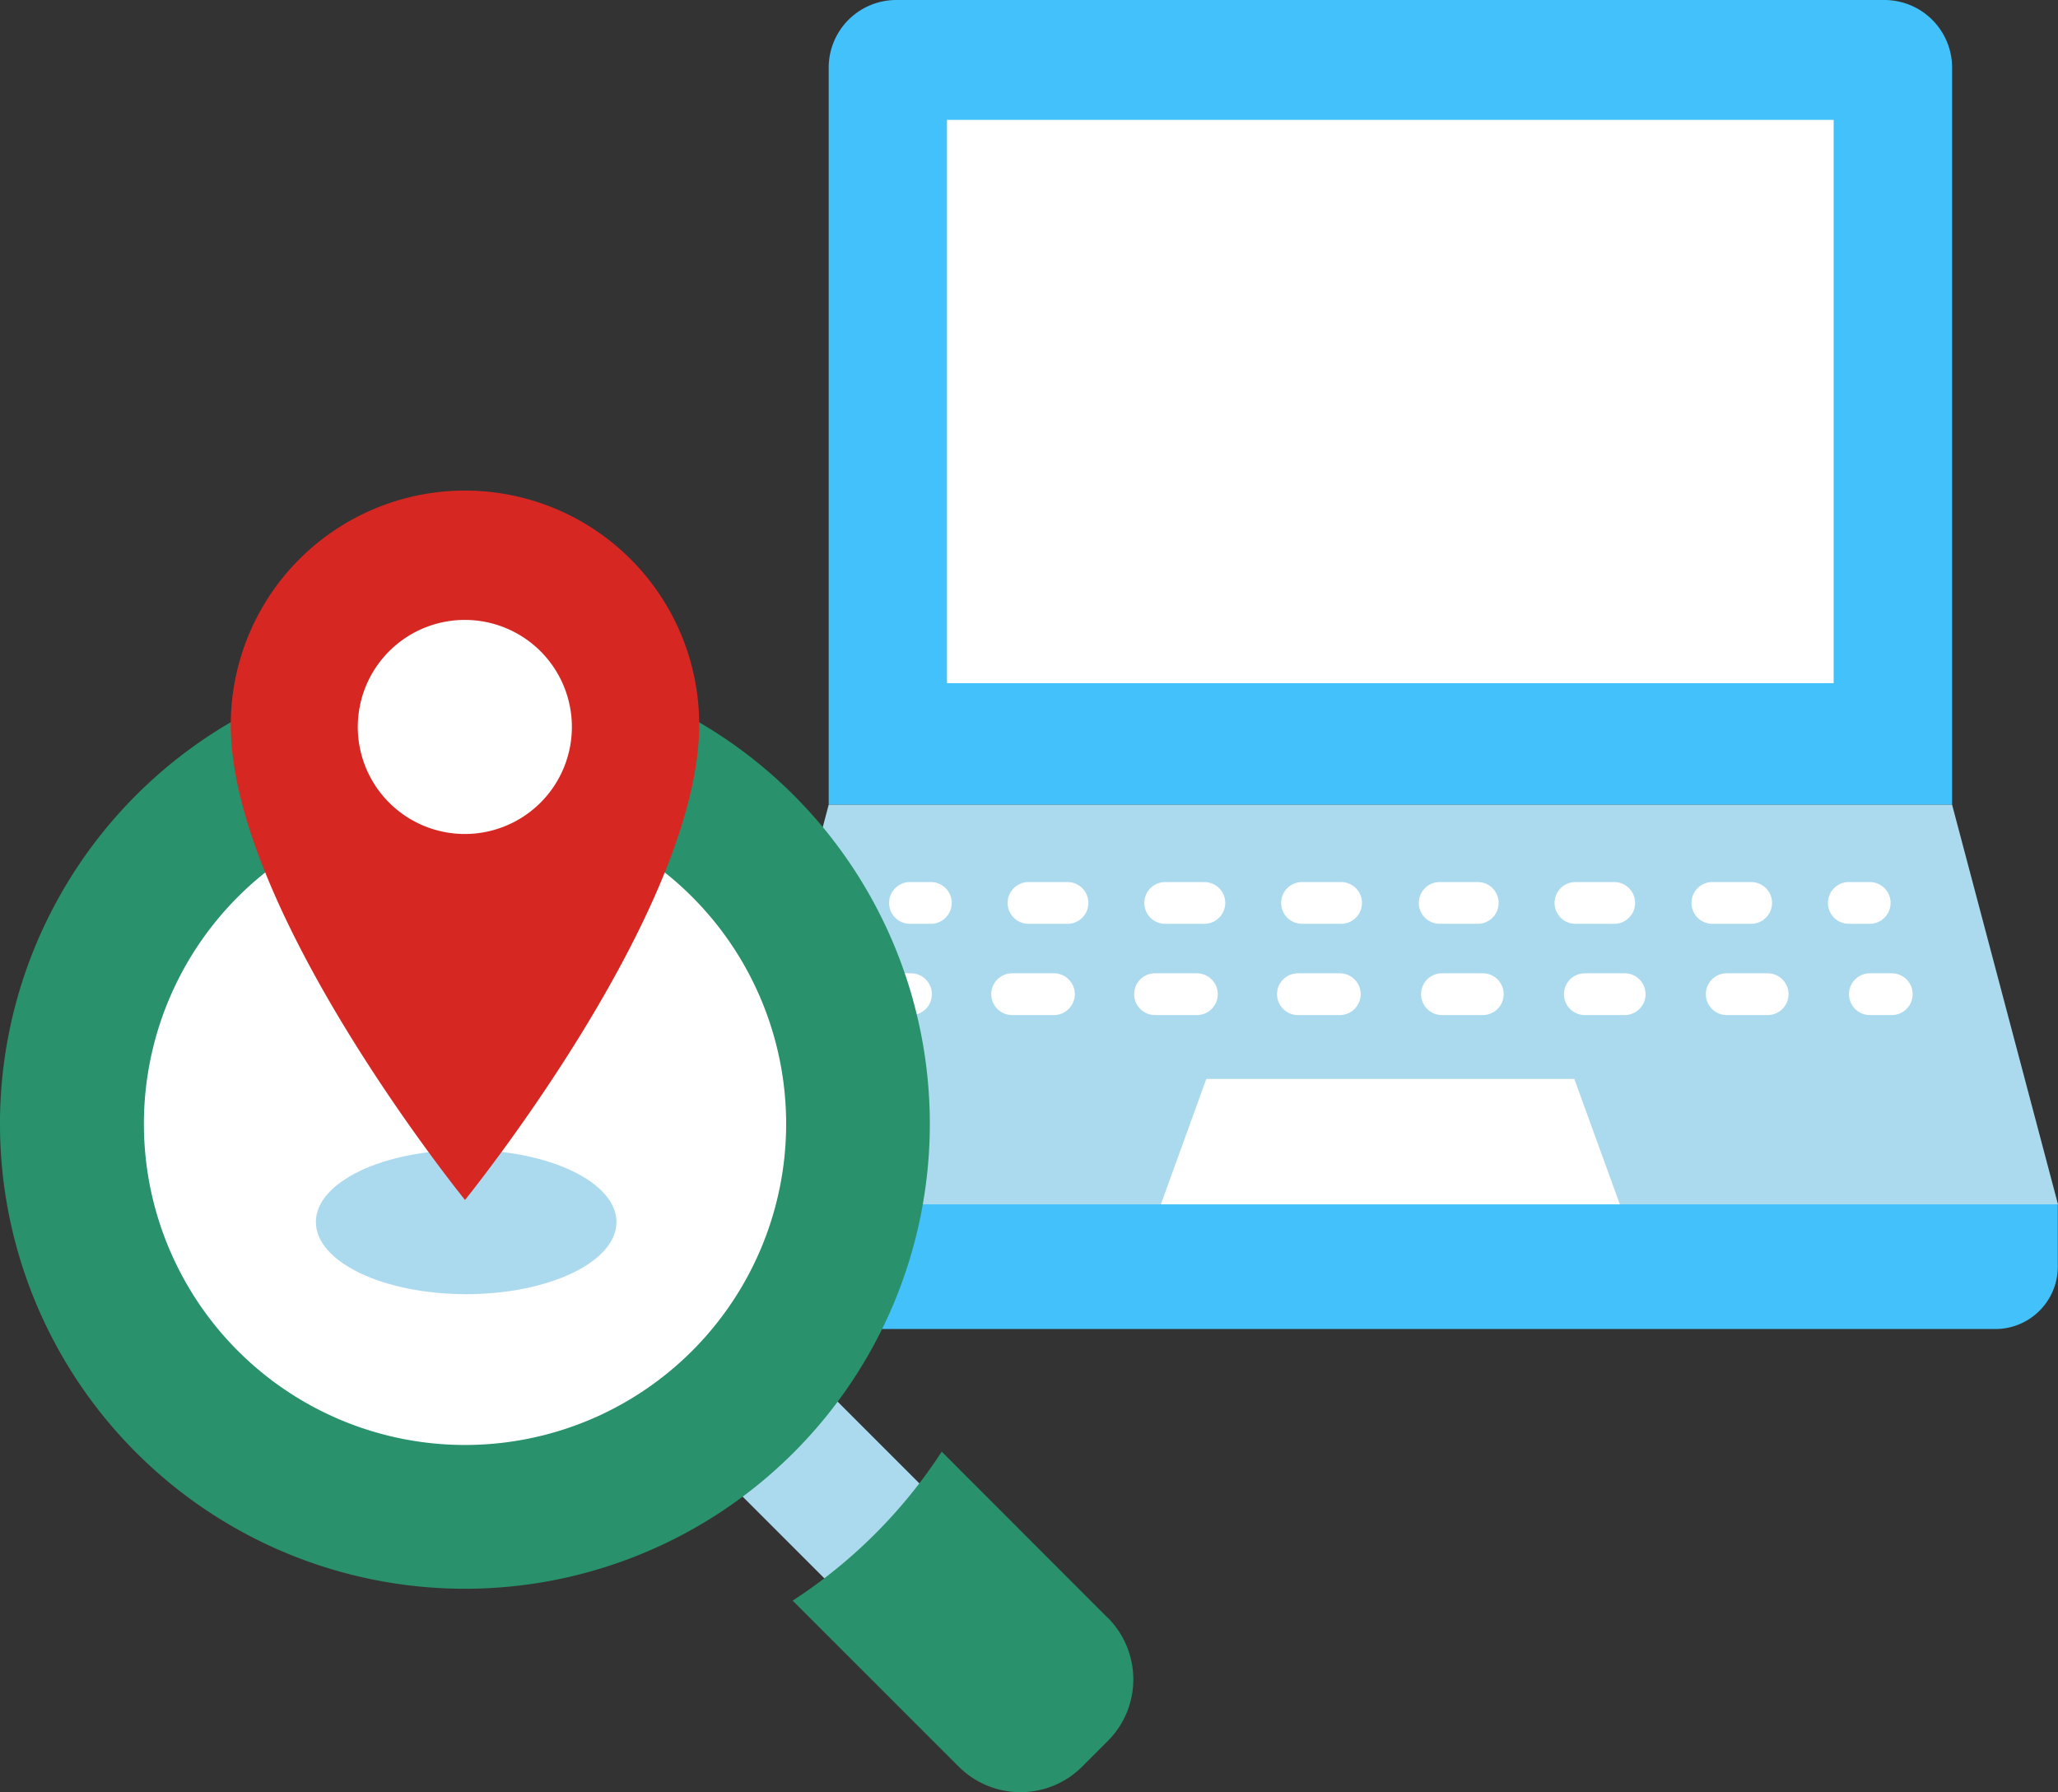
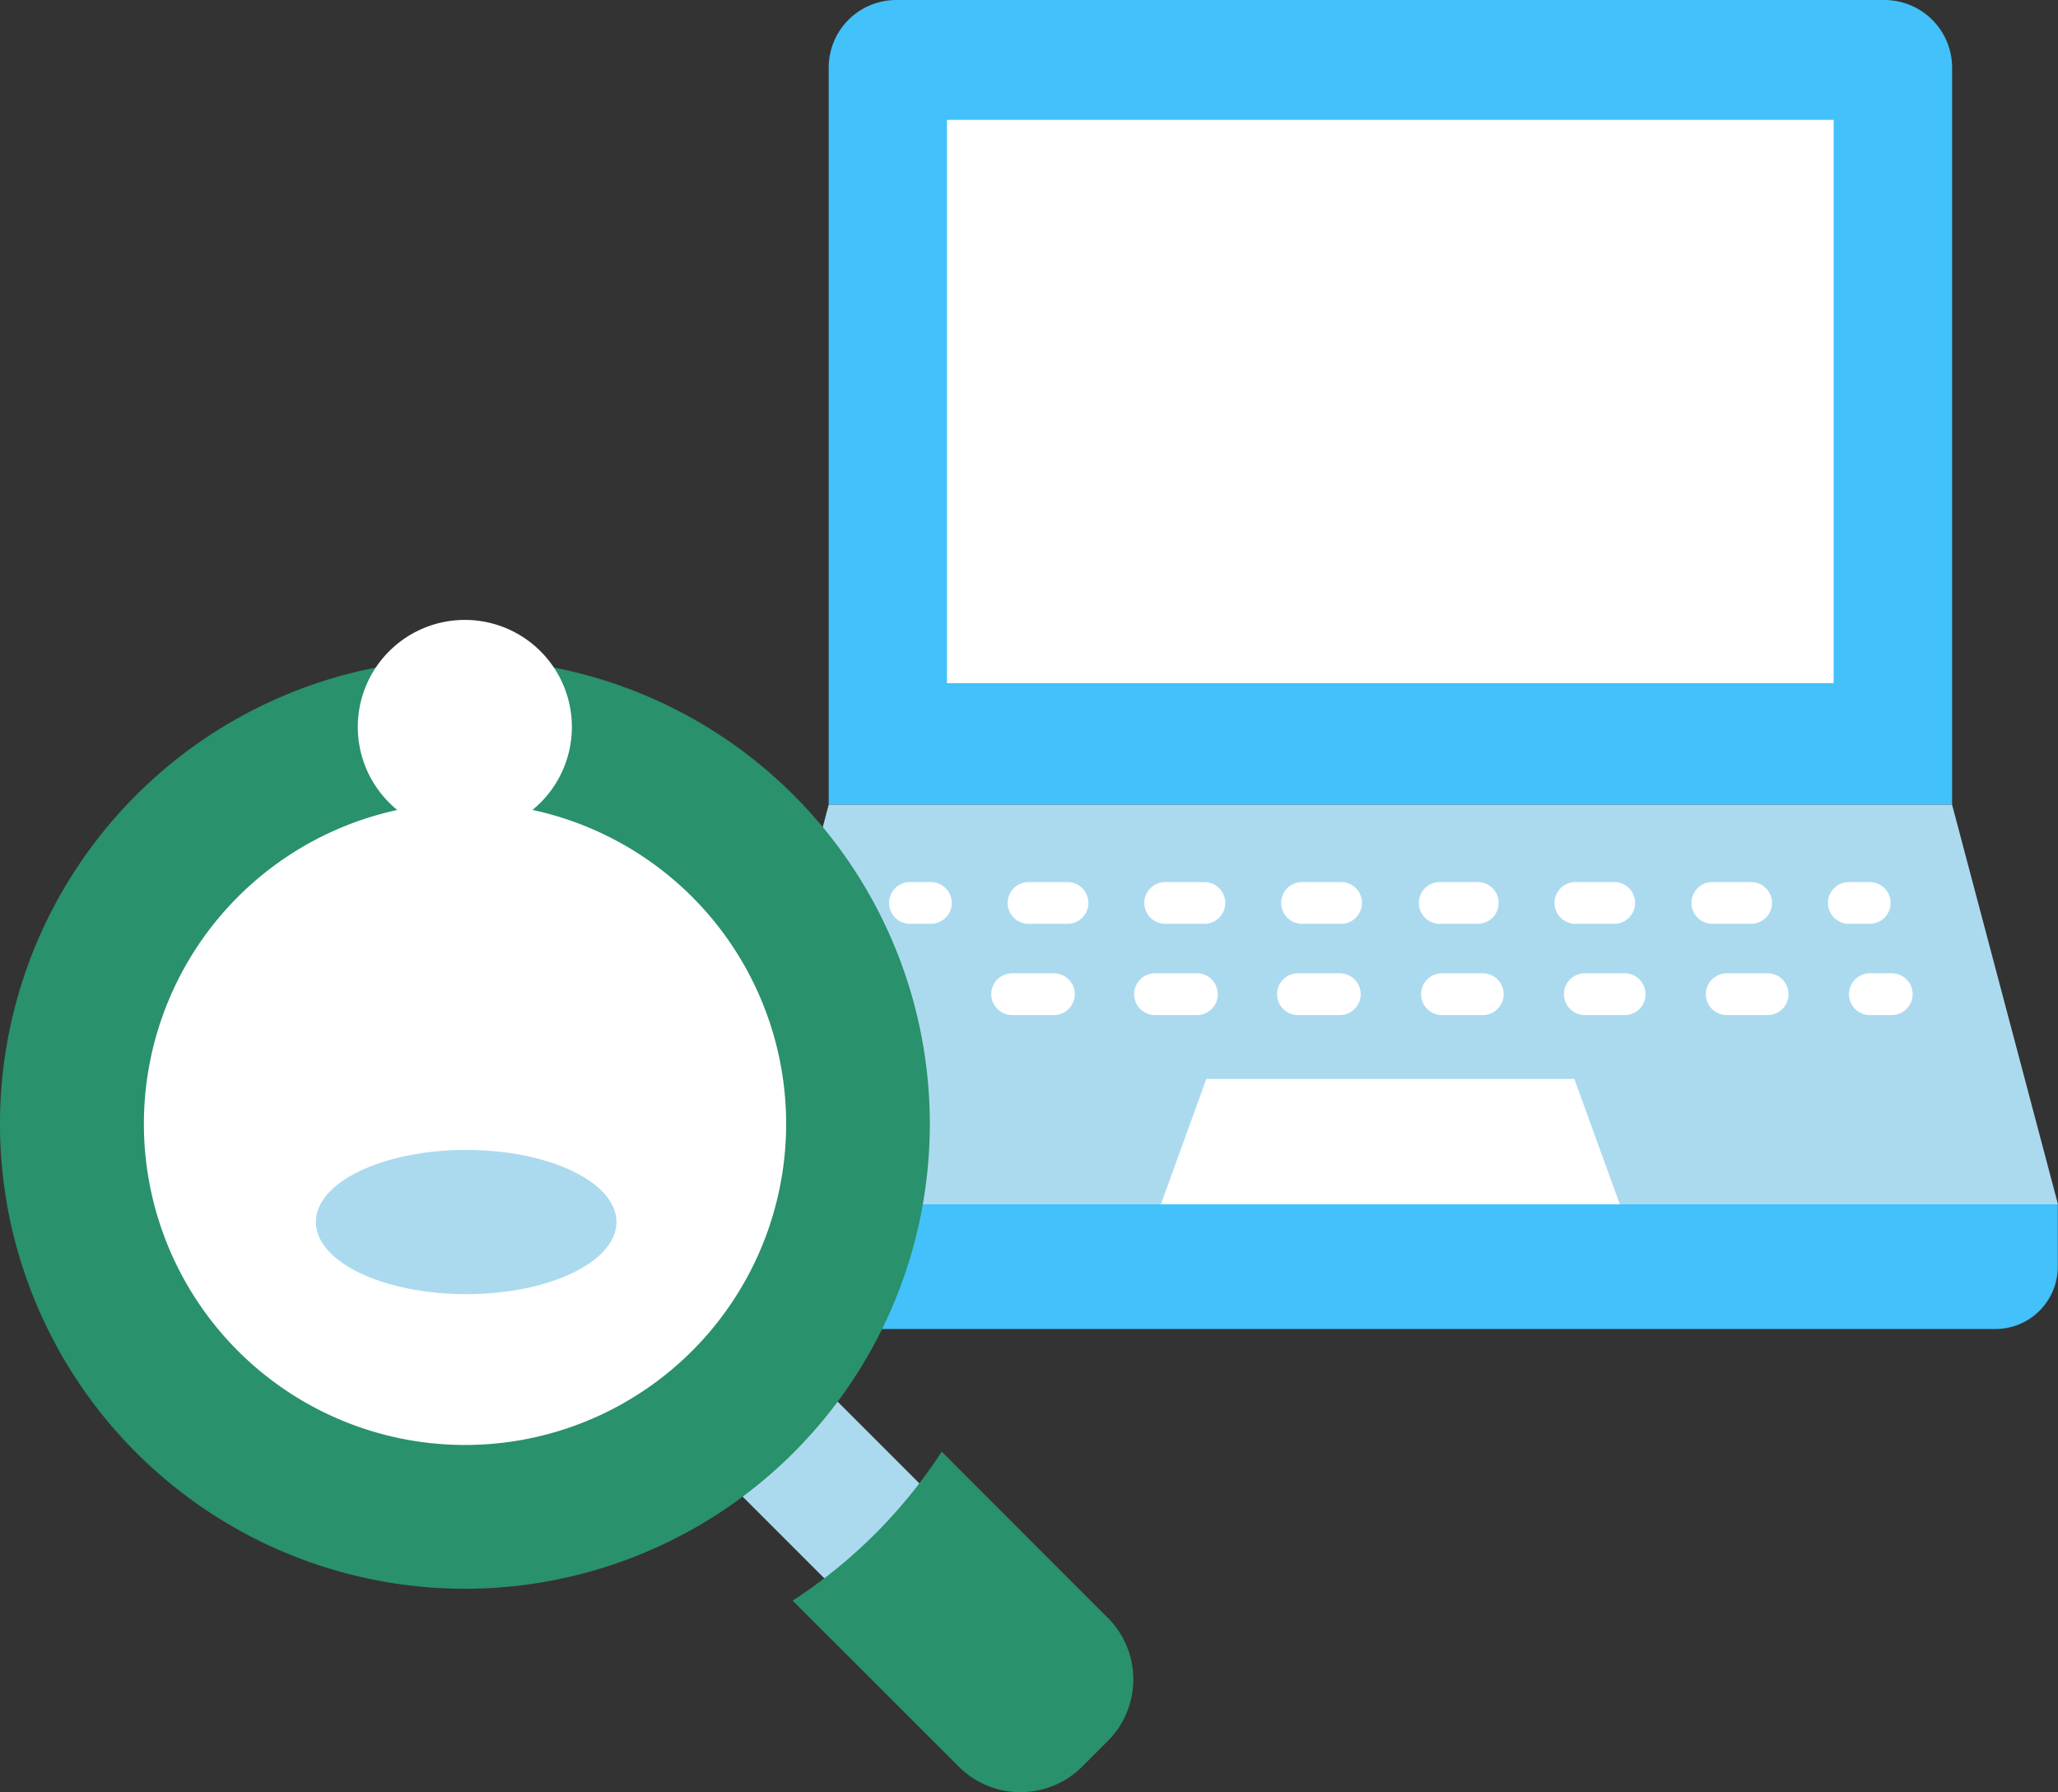
<svg xmlns="http://www.w3.org/2000/svg" id="Group_61" data-name="Group 61" width="166.685" height="145.164" viewBox="0 0 166.685 145.164">
  <rect x="0" y="0" width="166.685" height="145.164" fill="#333333" stroke="none" />
  <g id="Слой_2" data-name="Слой 2" transform="translate(58.536)">
    <g id="layer_1" data-name="layer 1">
      <path id="Path_148" data-name="Path 148" d="M102.869,5.476A5.484,5.484,0,0,0,97.393,0H17.349A5.476,5.476,0,0,0,11.88,5.476V65.182h90.989Z" transform="translate(-3.297)" fill="#42c1fa" />
      <path id="Path_149" data-name="Path 149" d="M0,135v5.057a5.057,5.057,0,0,0,5.057,5.057h98.019a5.057,5.057,0,0,0,5.057-5.057V135Z" transform="translate(0 -37.465)" fill="#42c1fa" />
      <rect id="Rectangle_118" data-name="Rectangle 118" width="71.815" height="45.625" transform="translate(18.163 9.71)" fill="#fff" />
      <path id="Path_150" data-name="Path 150" d="M0,122.587H108.148L99.572,90.22H8.583Z" transform="translate(0 -25.038)" fill="#abdaef" />
      <path id="Path_151" data-name="Path 151" d="M49.12,131.118H86.292L82.607,120.96H52.8Z" transform="translate(-13.632 -33.569)" fill="#fff" />
      <path id="Path_152" data-name="Path 152" d="M22.091,98.89H20.4a1.691,1.691,0,1,0,0,3.381h1.691a1.691,1.691,0,0,0,0-3.381Z" transform="translate(-5.192 -27.444)" fill="#fff" />
      <path id="Path_153" data-name="Path 153" d="M98.143,102.271a1.691,1.691,0,0,0,0-3.381H95a1.691,1.691,0,1,0,0,3.381Z" transform="translate(-25.895 -27.444)" fill="#fff" />
      <path id="Path_154" data-name="Path 154" d="M52.182,98.89H49.011a1.691,1.691,0,1,0,0,3.381h3.172a1.691,1.691,0,0,0,0-3.381Z" transform="translate(-13.132 -27.444)" fill="#fff" />
      <path id="Path_155" data-name="Path 155" d="M79.671,102.271h3.164a1.691,1.691,0,0,0,0-3.381H79.671a1.691,1.691,0,0,0,0,3.381Z" transform="translate(-21.641 -27.444)" fill="#fff" />
      <path id="Path_156" data-name="Path 156" d="M67.508,98.89H64.351a1.691,1.691,0,1,0,0,3.381h3.164a1.691,1.691,0,0,0,0-3.381Z" transform="translate(-17.389 -27.444)" fill="#fff" />
      <path id="Path_157" data-name="Path 157" d="M113.493,102.271a1.691,1.691,0,0,0,0-3.381h-3.143a1.691,1.691,0,1,0,0,3.381Z" transform="translate(-30.155 -27.444)" fill="#fff" />
      <path id="Path_158" data-name="Path 158" d="M36.848,98.89H33.691a1.691,1.691,0,1,0,0,3.381h3.157a1.691,1.691,0,0,0,0-3.381Z" transform="translate(-8.881 -27.444)" fill="#fff" />
      <path id="Path_159" data-name="Path 159" d="M127.341,102.271a1.691,1.691,0,0,0,0-3.381h-1.691a1.691,1.691,0,1,0,0,3.381Z" transform="translate(-34.401 -27.444)" fill="#fff" />
-       <path id="Path_160" data-name="Path 160" d="M19.751,109.12H18.061a1.691,1.691,0,1,0,0,3.381h1.691a1.691,1.691,0,1,0,0-3.381Z" transform="translate(-4.543 -30.283)" fill="#fff" />
      <path id="Path_161" data-name="Path 161" d="M51.18,109.12H47.871a1.691,1.691,0,1,0,0,3.381H51.18a1.691,1.691,0,1,0,0-3.381Z" transform="translate(-12.816 -30.283)" fill="#fff" />
      <path id="Path_162" data-name="Path 162" d="M35.152,109.12h-3.3a1.691,1.691,0,1,0,0,3.381h3.3a1.691,1.691,0,1,0,0-3.381Z" transform="translate(-8.37 -30.283)" fill="#fff" />
      <path id="Path_163" data-name="Path 163" d="M83.23,109.12H79.921a1.691,1.691,0,0,0,0,3.381H83.23a1.691,1.691,0,1,0,0-3.381Z" transform="translate(-21.71 -30.283)" fill="#fff" />
      <path id="Path_164" data-name="Path 164" d="M115.277,109.12h-3.316a1.691,1.691,0,1,0,0,3.381h3.316a1.691,1.691,0,0,0,0-3.381Z" transform="translate(-30.602 -30.283)" fill="#fff" />
      <path id="Path_165" data-name="Path 165" d="M99.25,109.12H95.941a1.691,1.691,0,0,0,0,3.381H99.25a1.691,1.691,0,0,0,0-3.381Z" transform="translate(-26.156 -30.283)" fill="#fff" />
      <path id="Path_166" data-name="Path 166" d="M67.2,109.12H63.891a1.691,1.691,0,1,0,0,3.381H67.2a1.691,1.691,0,1,0,0-3.381Z" transform="translate(-17.262 -30.283)" fill="#fff" />
      <path id="Path_167" data-name="Path 167" d="M129.7,109.12h-1.691a1.691,1.691,0,1,0,0,3.381H129.7a1.691,1.691,0,1,0,0-3.381Z" transform="translate(-35.056 -30.283)" fill="#fff" />
    </g>
  </g>
  <g id="Слой_2-2" data-name="Слой 2" transform="translate(0 39.736)">
    <g id="layer_1-2" data-name="layer 1" transform="translate(0 0)">
      <path id="Path_233" data-name="Path 233" d="M100.831,112.036,73.117,84.322a4.508,4.508,0,0,0-6.38,0l-1.315,1.315a4.5,4.5,0,0,0,0,6.372l27.714,27.722a4.508,4.508,0,0,0,6.38,0l1.315-1.315a4.508,4.508,0,0,0,0-6.379Z" transform="translate(-17.782 -23.034)" fill="#abdaef" />
      <path id="Path_234" data-name="Path 234" d="M75.3,56.536A37.656,37.656,0,1,0,37.648,94.191,37.656,37.656,0,0,0,75.3,56.536Z" transform="translate(0.01 -5.24)" fill="#29916b" />
      <path id="Path_235" data-name="Path 235" d="M114.361,121.2,100.923,107.75A41.066,41.066,0,0,1,88.85,119.815L102.3,133.261a7.073,7.073,0,0,0,10,0l2.066-2.066a7.059,7.059,0,0,0,0-10Z" transform="translate(-24.65 -29.903)" fill="#29916b" />
      <path id="Path_236" data-name="Path 236" d="M42.129,35A26.009,26.009,0,1,0,68.139,61.009,26.009,26.009,0,0,0,42.129,35Z" transform="translate(-4.466 -9.713)" fill="#fff" />
      <path id="Path_237" data-name="Path 237" d="M59.748,79.758c0,3.229-5.455,5.845-12.174,5.845S35.4,82.994,35.4,79.758s5.448-5.838,12.174-5.838S59.748,76.543,59.748,79.758Z" transform="translate(-9.817 -20.514)" fill="#abdaef" />
-       <path id="Path_238" data-name="Path 238" d="M44.832,0A18.972,18.972,0,0,0,25.86,18.972c0,15.1,18.972,38.487,18.972,38.487S63.8,34.072,63.8,18.972A18.965,18.965,0,0,0,44.832,0Z" transform="translate(-7.169 0)" fill="#d62722" />
      <path id="Path_239" data-name="Path 239" d="M57.44,23.17a8.67,8.67,0,1,1-8.67-8.67,8.67,8.67,0,0,1,8.67,8.67Z" transform="translate(-11.121 -4.024)" fill="#fff" />
    </g>
  </g>
</svg>